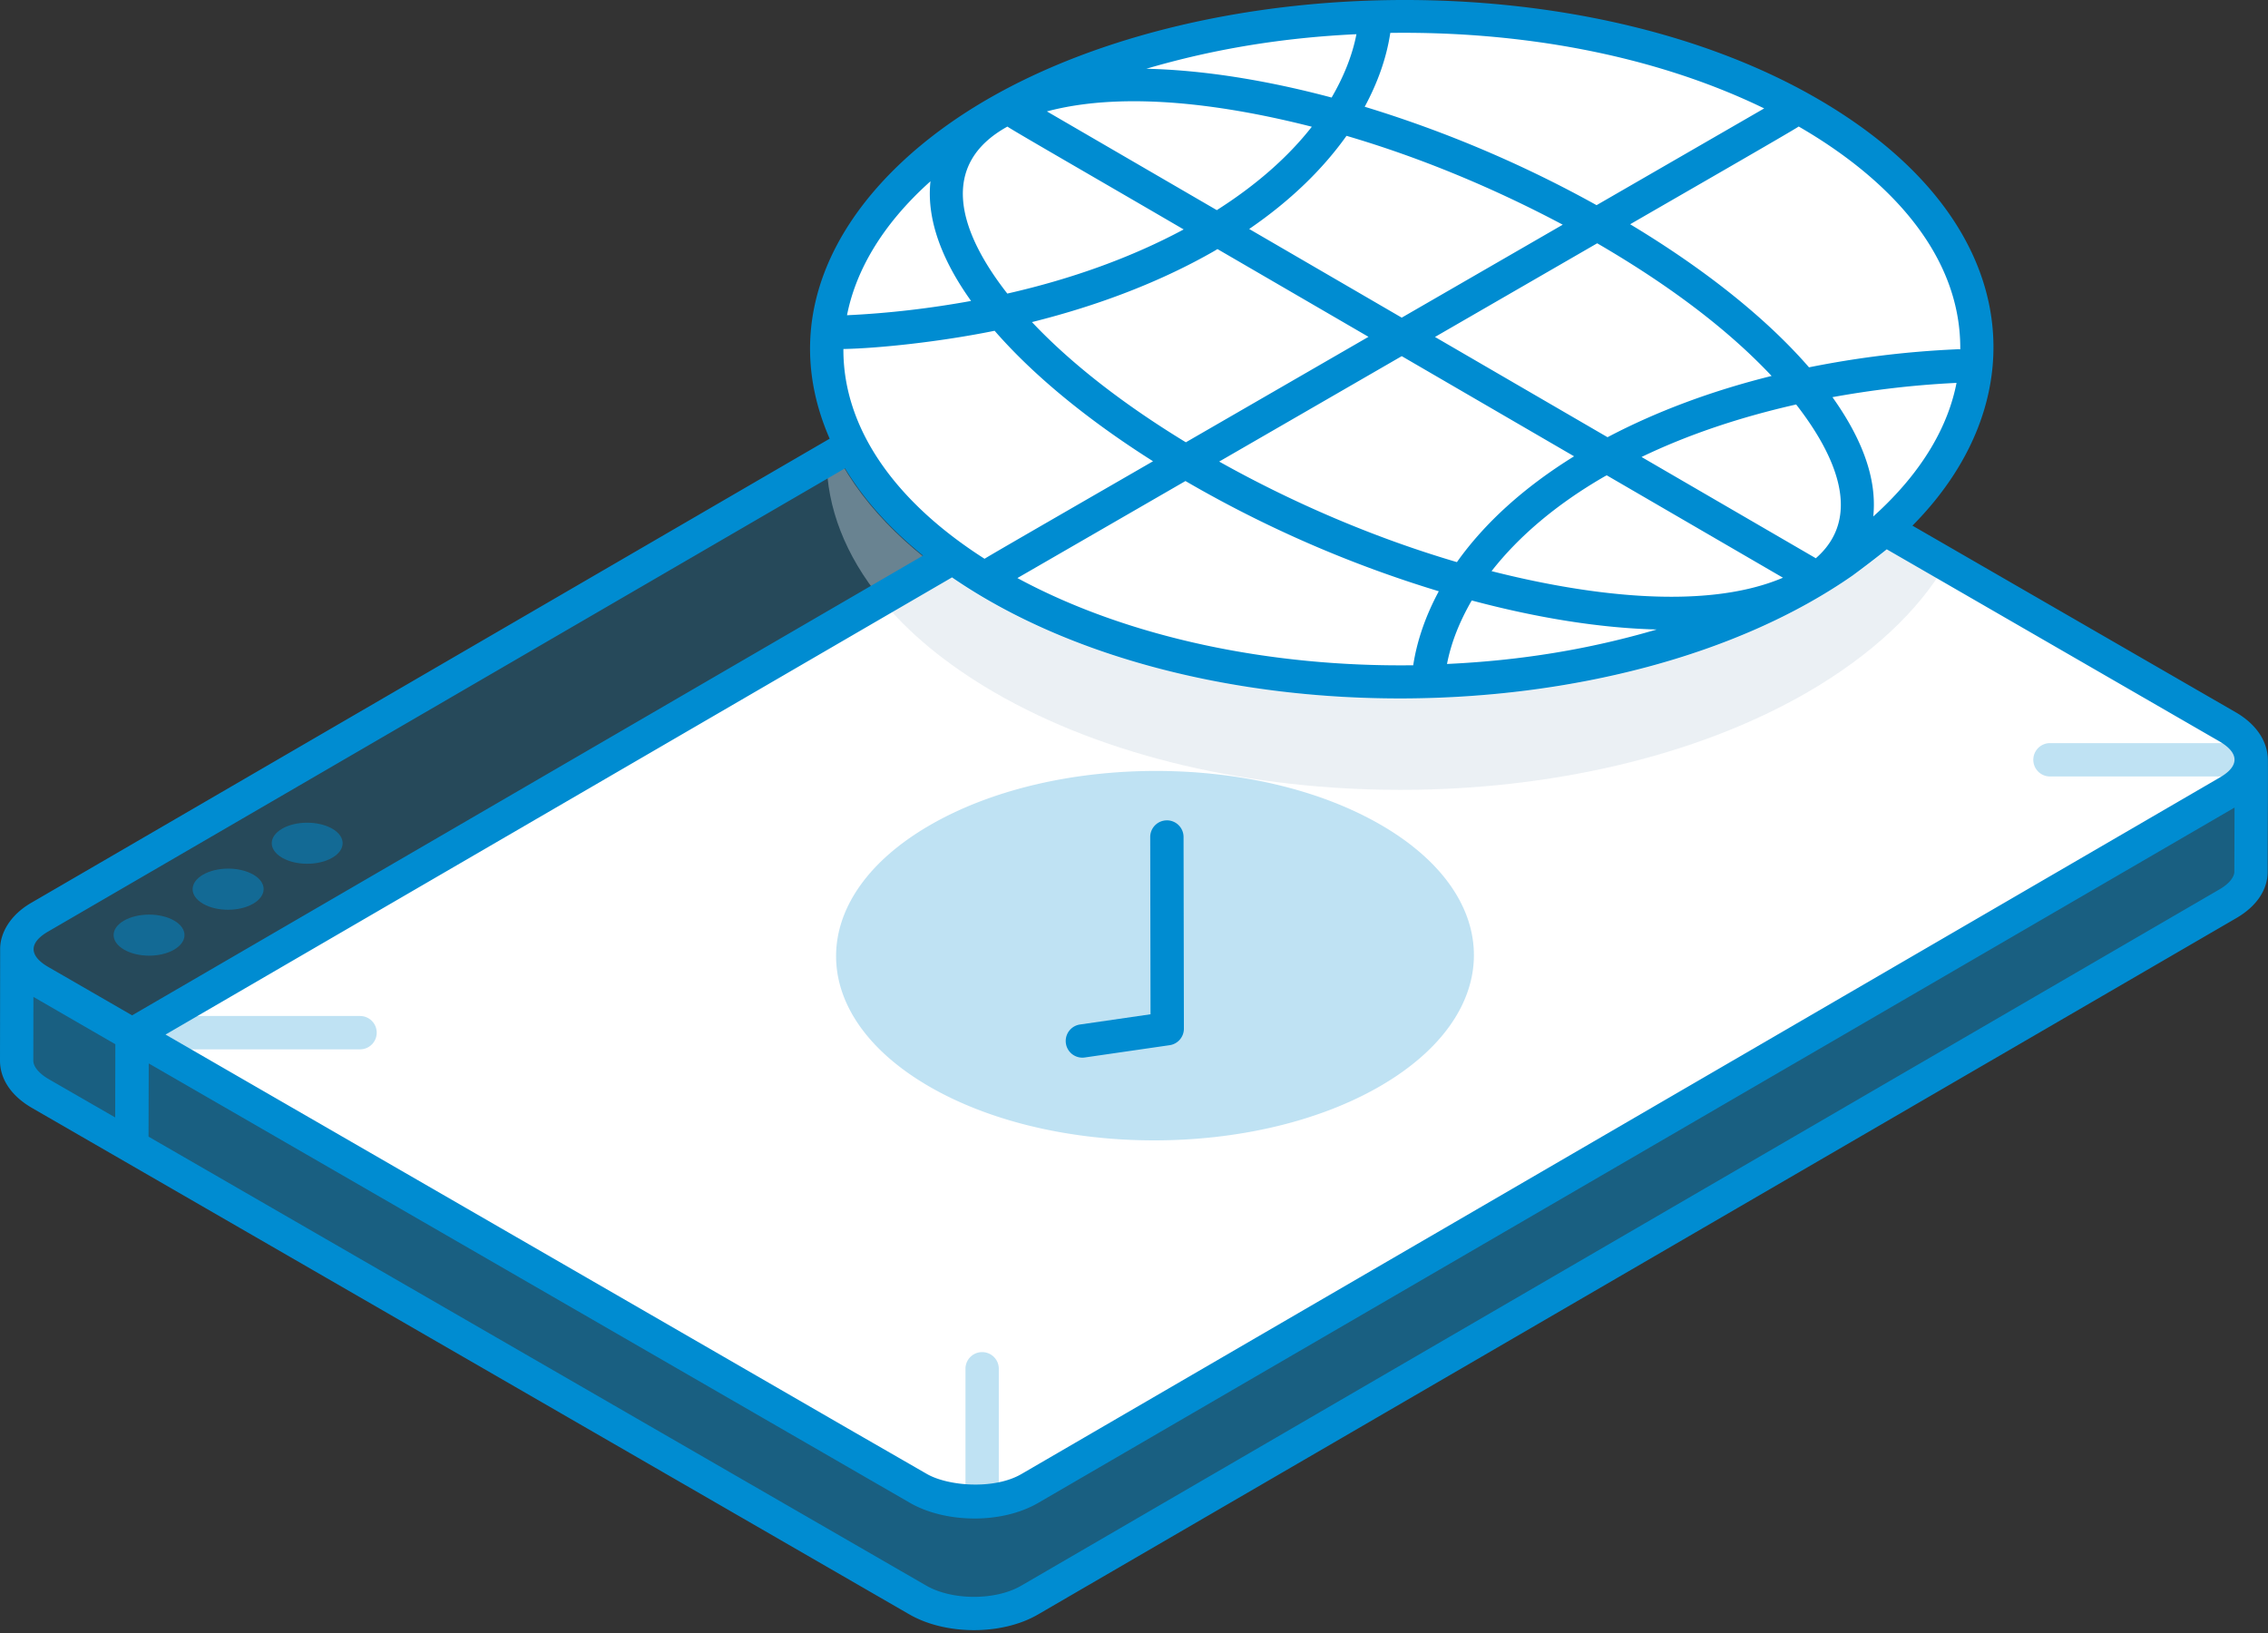
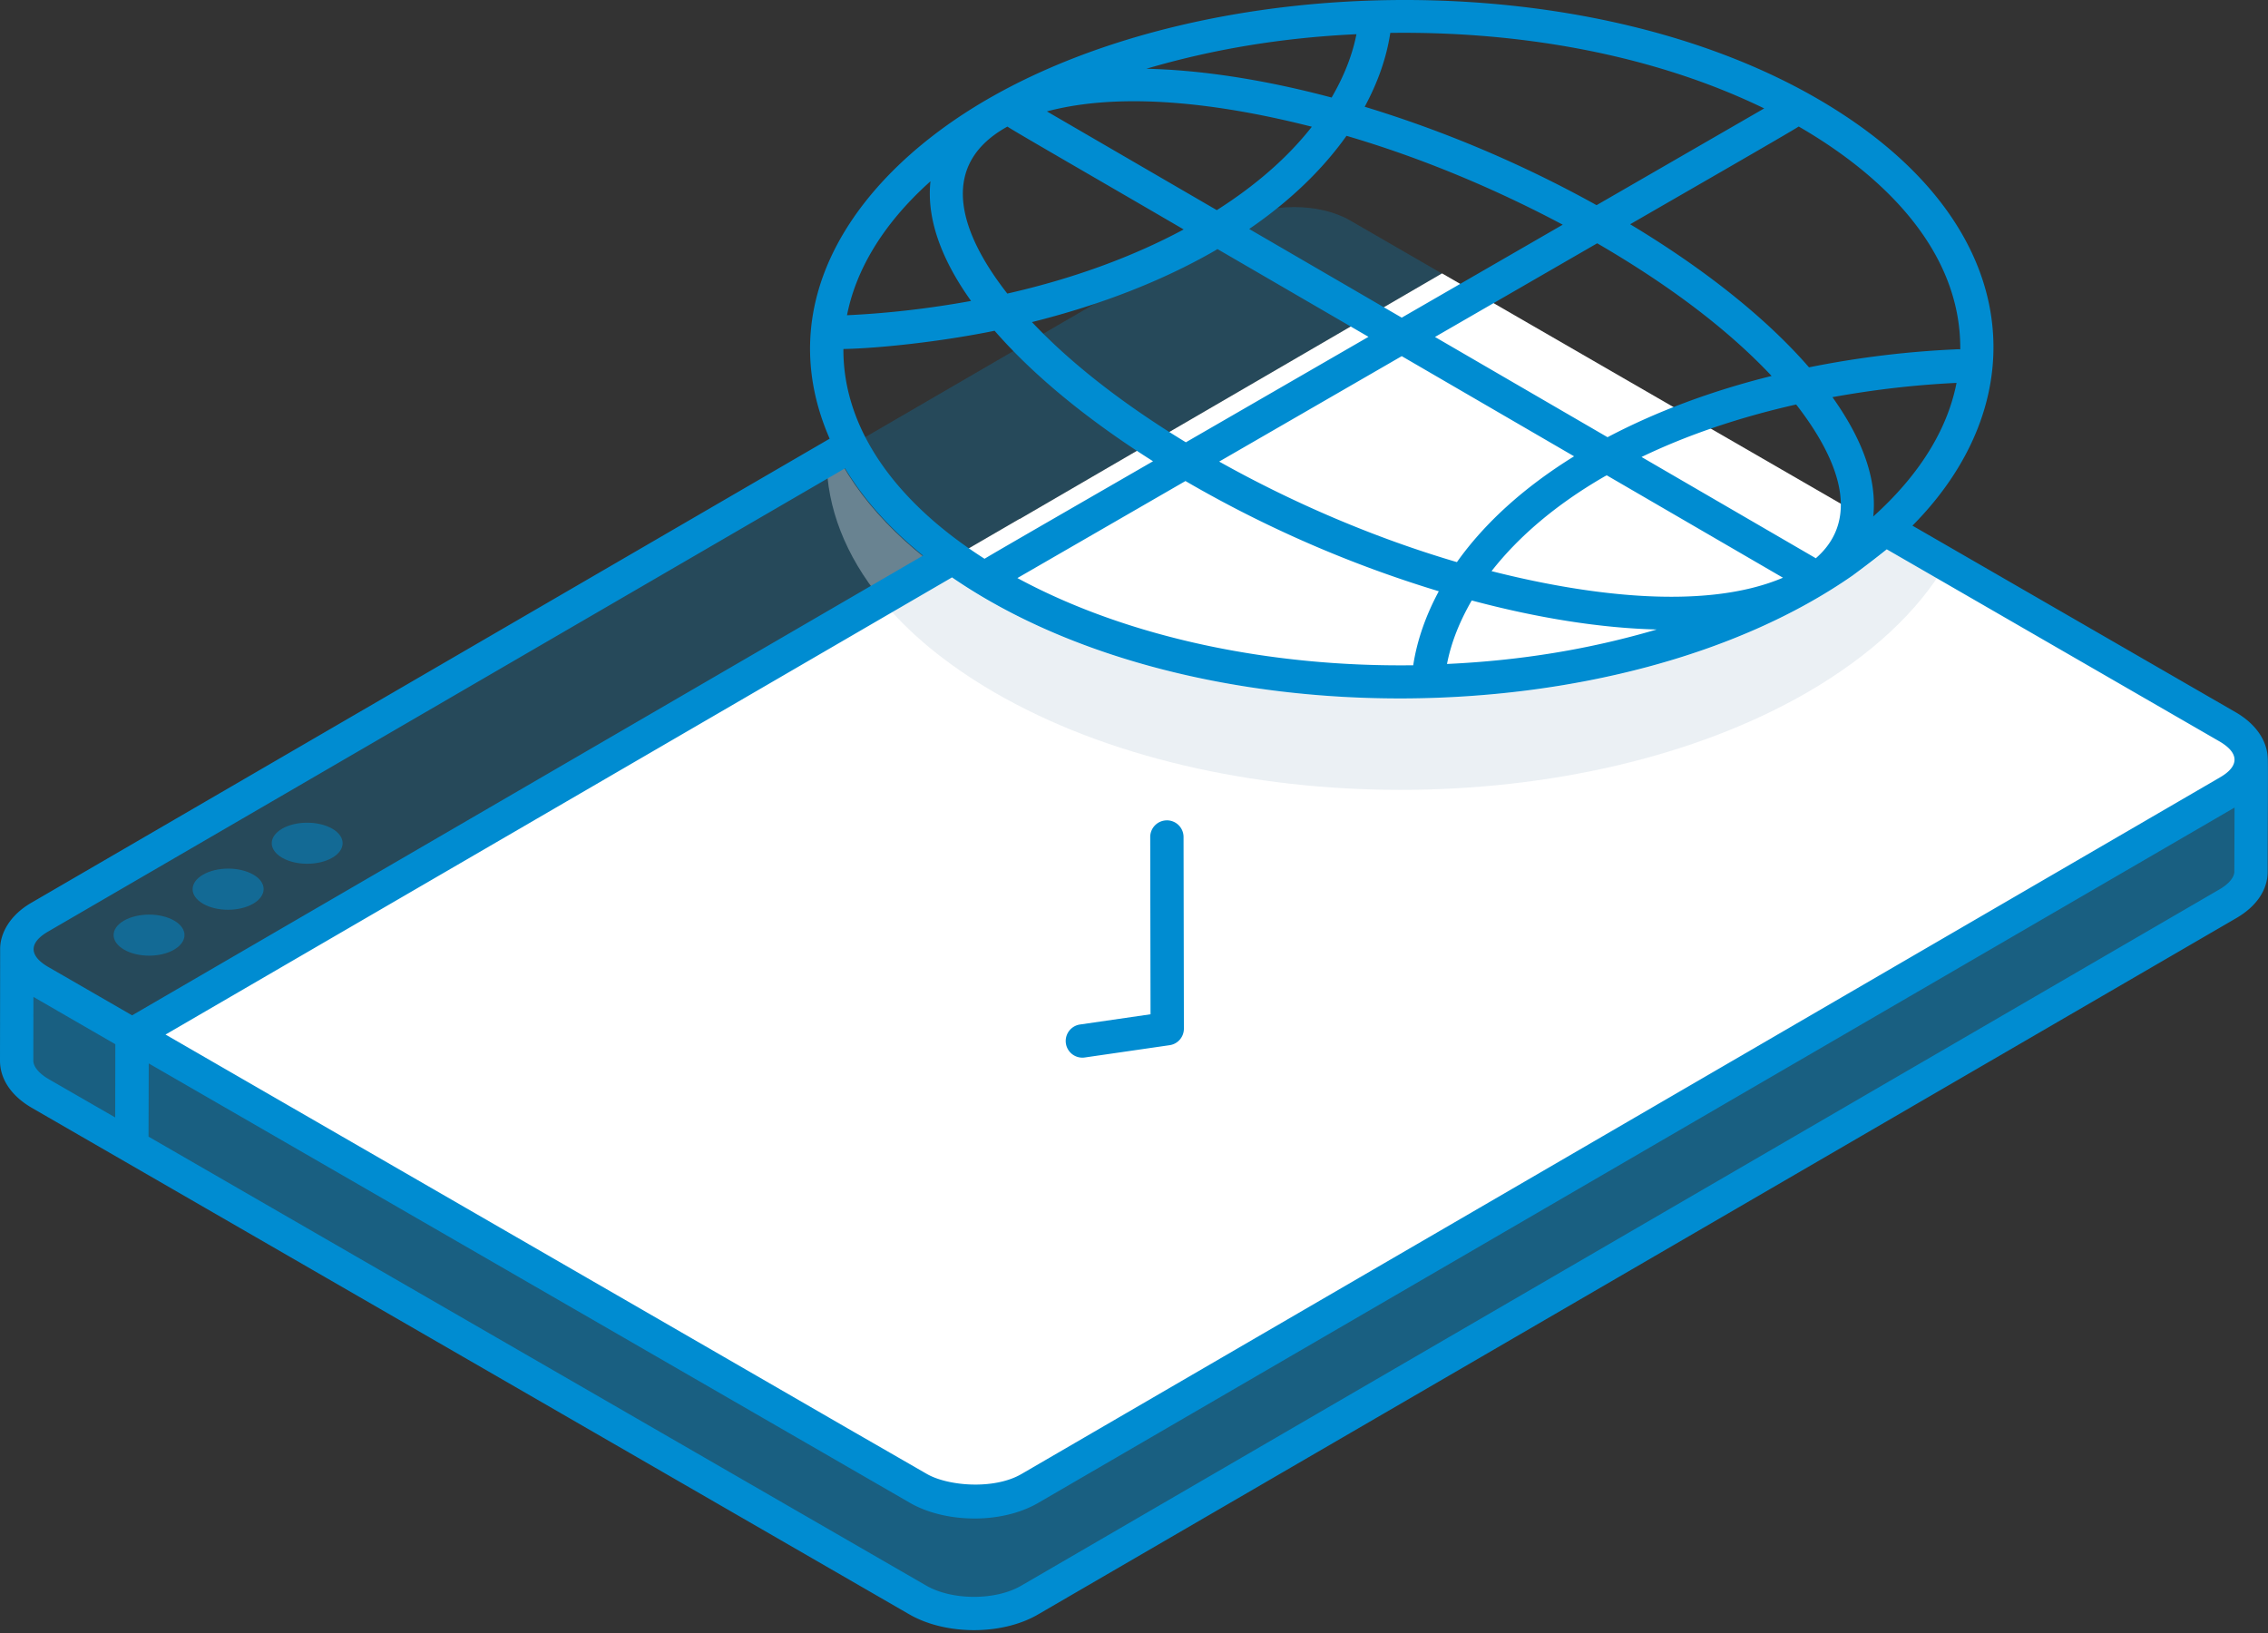
<svg xmlns="http://www.w3.org/2000/svg" width="100" height="72" fill="none">
  <rect width="100%" height="100%" fill="#333333" stroke="none" />
  <path fill="#008CD1" d="m5.82 45.614-.007 4.925-4.055-2.336c-.68-.4-1.024-.919-1.024-1.438l.007-4.925c0 .52.344 1.038 1.031 1.438l4.048 2.336Z" opacity=".5" />
  <path fill="#008CD1" d="M63.575 12.058 44.96 22.88h-.015l-6.096 3.54L5.825 45.62l-4.049-2.34c-1.37-.785-1.385-2.063-.015-2.848l34.686-20.168 1.986-1.155 16.165-9.391c1.355-.785 3.572-.785 4.927 0l4.048 2.34Z" opacity=".25" />
  <path fill="#008CD1" d="m99.265 33.5-.014 4.925c0 .512-.337 1.024-1.01 1.417L45.395 70.55c-1.361.792-3.564.785-4.931-.007L5.813 50.539l.014-4.925 34.65 20.005c1.361.792 3.57.8 4.932.007l52.839-30.71c.673-.392 1.01-.904 1.017-1.416Z" opacity=".5" />
  <path fill="#fff" d="M98.245 34.92 45.408 65.634c-1.355.785-3.572.785-4.927-.016L5.826 45.62 38.85 26.422l6.096-3.541h.016l18.612-10.823h.016l14.98 8.652 7.22 4.172 12.44 7.174c1.37.801 1.385 2.079.015 2.864Z" />
  <path fill="#008CD1" d="M7.68 40.59c.609.352.606.927-.006 1.282-.605.352-1.591.352-2.2 0-.615-.355-.619-.926-.014-1.278.611-.355 1.605-.36 2.22-.004ZM11.17 38.563c.608.35.605.926-.007 1.282-.611.355-1.598.355-2.207.004-.615-.355-.618-.927-.007-1.283.612-.355 1.605-.359 2.22-.003ZM14.652 36.539c.609.351.605.927 0 1.278-.611.355-1.598.355-2.207.004-.615-.355-.618-.927-.007-1.282.605-.352 1.598-.356 2.214 0Z" opacity=".5" />
-   <path fill="#008CD1" d="M15.876 46.266H7.139a.735.735 0 1 1 0-1.47h8.736a.734.734 0 1 1 0 1.47ZM99.265 34.235h-8.878a.735.735 0 1 1 0-1.47h8.878a.734.734 0 1 1 0 1.47ZM63.573 29.145a.735.735 0 0 1-.735-.735V12.256a.735.735 0 1 1 1.47 0V28.41c0 .407-.33.735-.735.735ZM43.304 66.37a.734.734 0 0 1-.735-.735V60.35a.734.734 0 1 1 1.47 0v5.284a.734.734 0 0 1-.735.735ZM60.9 36.378c5.475 3.181 5.446 8.34-.065 11.521-5.502 3.176-14.407 3.176-19.882-.005-5.475-3.182-5.446-8.34.056-11.516 5.51-3.182 14.416-3.182 19.89 0Z" opacity=".25" />
  <path fill="#CEDAE4" d="M83.77 23.724c-1.059.97-2.293 1.866-3.719 2.69-5.056 2.924-11.684 4.38-18.312 4.38-6.629 0-13.243-1.456-18.284-4.38-3.101-1.808-5.335-3.983-6.57-6.394l-.44.25c.014 2.102.822 4.218 2.41 6.158 1.19 1.47 2.851 2.851 4.967 4.086 9.877 5.747 25.941 5.747 35.862.015 2.836-1.646 4.894-3.586 6.1-5.644l-2.014-1.16Z" opacity=".4" />
-   <path fill="#fff" d="M79.796 5.005c9.873 5.738 9.821 15.04-.117 20.778-9.922 5.728-25.98 5.728-35.854-.01-9.874-5.738-9.821-15.04.1-20.768 9.939-5.738 25.997-5.738 35.87 0Z" />
+   <path fill="#fff" d="M79.796 5.005Z" />
  <path fill="#008CD1" d="M99.99 33.45c-.021-.784-.52-1.523-1.394-2.034l-14.273-8.24c5.592-5.638 4.919-13.531-4.158-18.806-10.245-5.955-26.747-5.696-36.609-.004C37.8 7.69 33.9 13.2 36.581 19.342L1.398 39.794C.426 40.35.006 41.16.006 41.84L0 46.764c0 .81.492 1.546 1.39 2.074l38.698 22.337-.028-.017.034.02c.013.008.015.009 0 0 1.597.924 4.085.93 5.67.007l52.847-30.71c.887-.517 1.375-1.245 1.375-2.049.002-1.86.022-4.72.004-4.977Zm-2.111.828C39.74 68.074 81.522 43.786 45.039 64.99c-1.218.709-3.271.53-4.19-.013.009.005.01.006 0 0l-.009-.005-.01-.005.005.002C22.231 54.26 69.603 81.574 7.298 45.614l34.677-20.156c10.54 7.239 29.498 7.018 39.71-.084a44.227 44.227 0 0 0 1.506-1.154l14.666 8.467c.933.544.837 1.124.022 1.59Zm-60.692-18.86.002-.03c1.517-.029 4.235-.31 6.665-.804 1.702 1.955 4.09 3.922 6.985 5.753-1.612.933-7.216 4.157-7.428 4.3-4.012-2.56-6.23-5.803-6.224-9.22Zm3.839-7.425c-.203 1.874.693 3.742 1.79 5.276-1.762.32-3.59.542-5.47.63.36-1.843 1.448-3.91 3.68-5.906Zm18.782-6.485c-.186.953-.568 1.887-1.095 2.793-2.943-.784-5.71-1.213-8.168-1.27 2.978-.876 6.035-1.372 9.263-1.523Zm18.305 15.068c-2.638.655-5.08 1.566-7.234 2.701l-7.608-4.42 7.152-4.13c2.728 1.584 5.522 3.542 7.69 5.849Zm4.482 6.196c.198-1.884-.702-3.717-1.799-5.261 1.762-.32 3.59-.54 5.471-.629-.352 1.813-1.417 3.862-3.672 5.89Zm-18.794 6.503c.184-.956.564-1.891 1.09-2.8 2.933.783 5.704 1.219 8.158 1.28-2.973.874-6.002 1.369-9.248 1.52Zm-18.942-3.788 7.41-4.278a52.515 52.515 0 0 0 11.17 4.86c-.567 1.055-.956 2.147-1.128 3.263-6.27.082-12.562-1.202-17.452-3.845Zm-.44-19.905c.22.161 3.926 2.292 7.771 4.534-2.275 1.222-4.907 2.178-7.776 2.828-2.152-2.752-3.04-5.682.004-7.362Zm1.74-.67c3.559-.946 8.096-.237 11.682.676-1.042 1.332-2.452 2.573-4.19 3.677L46.16 4.912Zm7.426 6.129.094-.06 6.66 3.87-8.052 4.65c-2.782-1.693-5.093-3.502-6.786-5.3 2.981-.744 5.735-1.805 8.084-3.16Zm8.22 4.662 7.599 4.416c-2.205 1.364-3.947 2.946-5.166 4.665-3.594-1.055-7.193-2.59-10.482-4.433l8.049-4.648Zm3.961 9.478c1.196-1.532 2.865-2.951 4.976-4.17.033-.02.07-.035.102-.054l7.77 4.515c-3.604 1.533-9.033.68-12.848-.29Zm14.294-.565-.01-.01-7.672-4.457c2.041-.984 4.347-1.757 6.818-2.315 1.715 2.204 2.973 4.949.864 6.782Zm-18.254-10.61-6.727-3.91c1.803-1.233 3.236-2.624 4.291-4.107 3.25.953 6.501 2.306 9.534 3.918l-7.098 4.098Zm24.626 1.351c0 .016-.004.032-.004.047-.028.001-.058-.008-.086-.006a42.35 42.35 0 0 0-6.58.798c-1.868-2.152-4.58-4.32-7.885-6.308 1.627-.943 7.225-4.157 7.431-4.31 3.747 2.165 7.13 5.468 7.124 9.78ZM77.786 4.78l-7.39 4.266a52.724 52.724 0 0 0-10.224-4.339c.57-1.057.962-2.147 1.128-3.257 5.618-.075 11.509.912 16.486 3.33ZM5.079 49.269l-2.95-1.7c-.412-.243-.66-.543-.66-.803l.004-2.813 3.612 2.088-.006 3.228Zm-2.936-6.626c-.858-.492-.9-1.065-.012-1.576L37.26 20.648c.826 1.372 1.978 2.663 3.44 3.847L5.824 44.767c-.138-.08-3.464-2-3.681-2.124Zm96.373-4.218c0 .254-.241.546-.645.782L45.026 69.915c-1.131.659-3.052.654-4.194-.009L6.549 50.115l.009-3.228 33.55 19.367c1.527.888 4.015.969 5.667.011l52.75-30.659-.01 2.819Z" />
  <path fill="#008CD1" d="m40.84 64.974.007.004a.059.059 0 0 1-.012-.007l.005.003ZM51.45 36.17h-.001a.735.735 0 0 0-.734.736l.014 7.814-3.11.451a.734.734 0 1 0 .21 1.454l3.742-.542a.735.735 0 0 0 .629-.729l-.015-8.451a.735.735 0 0 0-.735-.734Z" />
</svg>